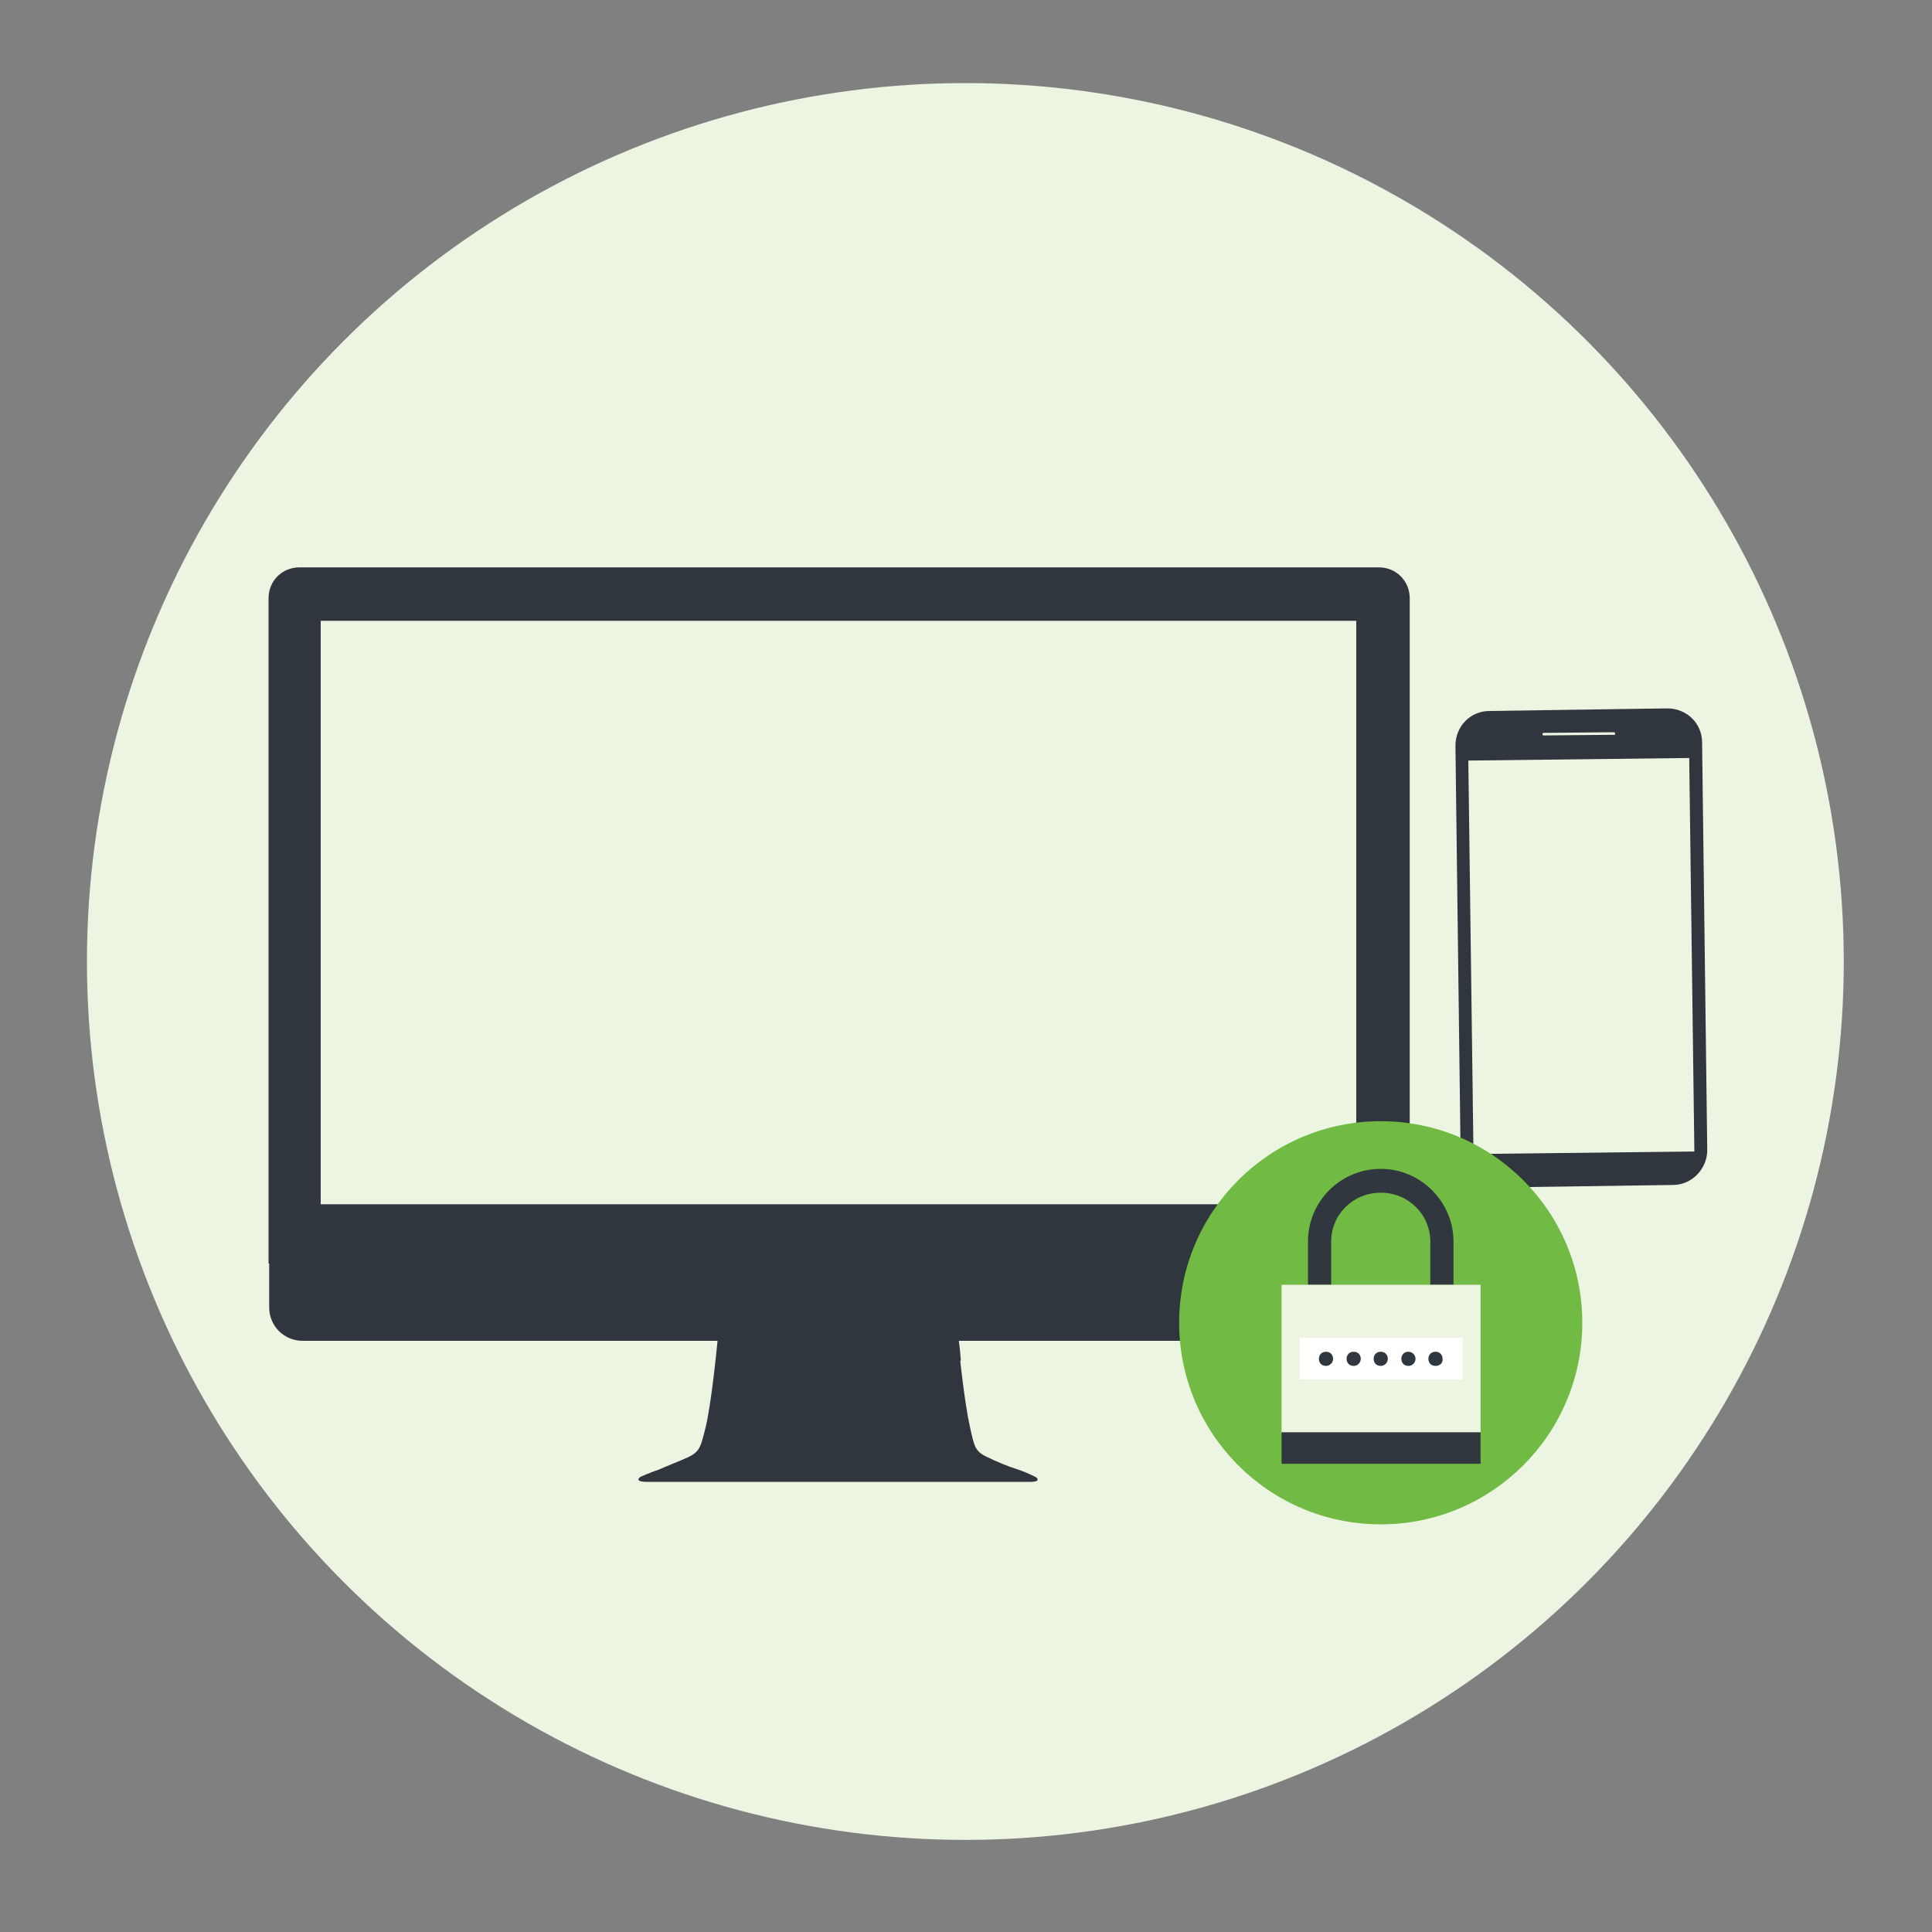
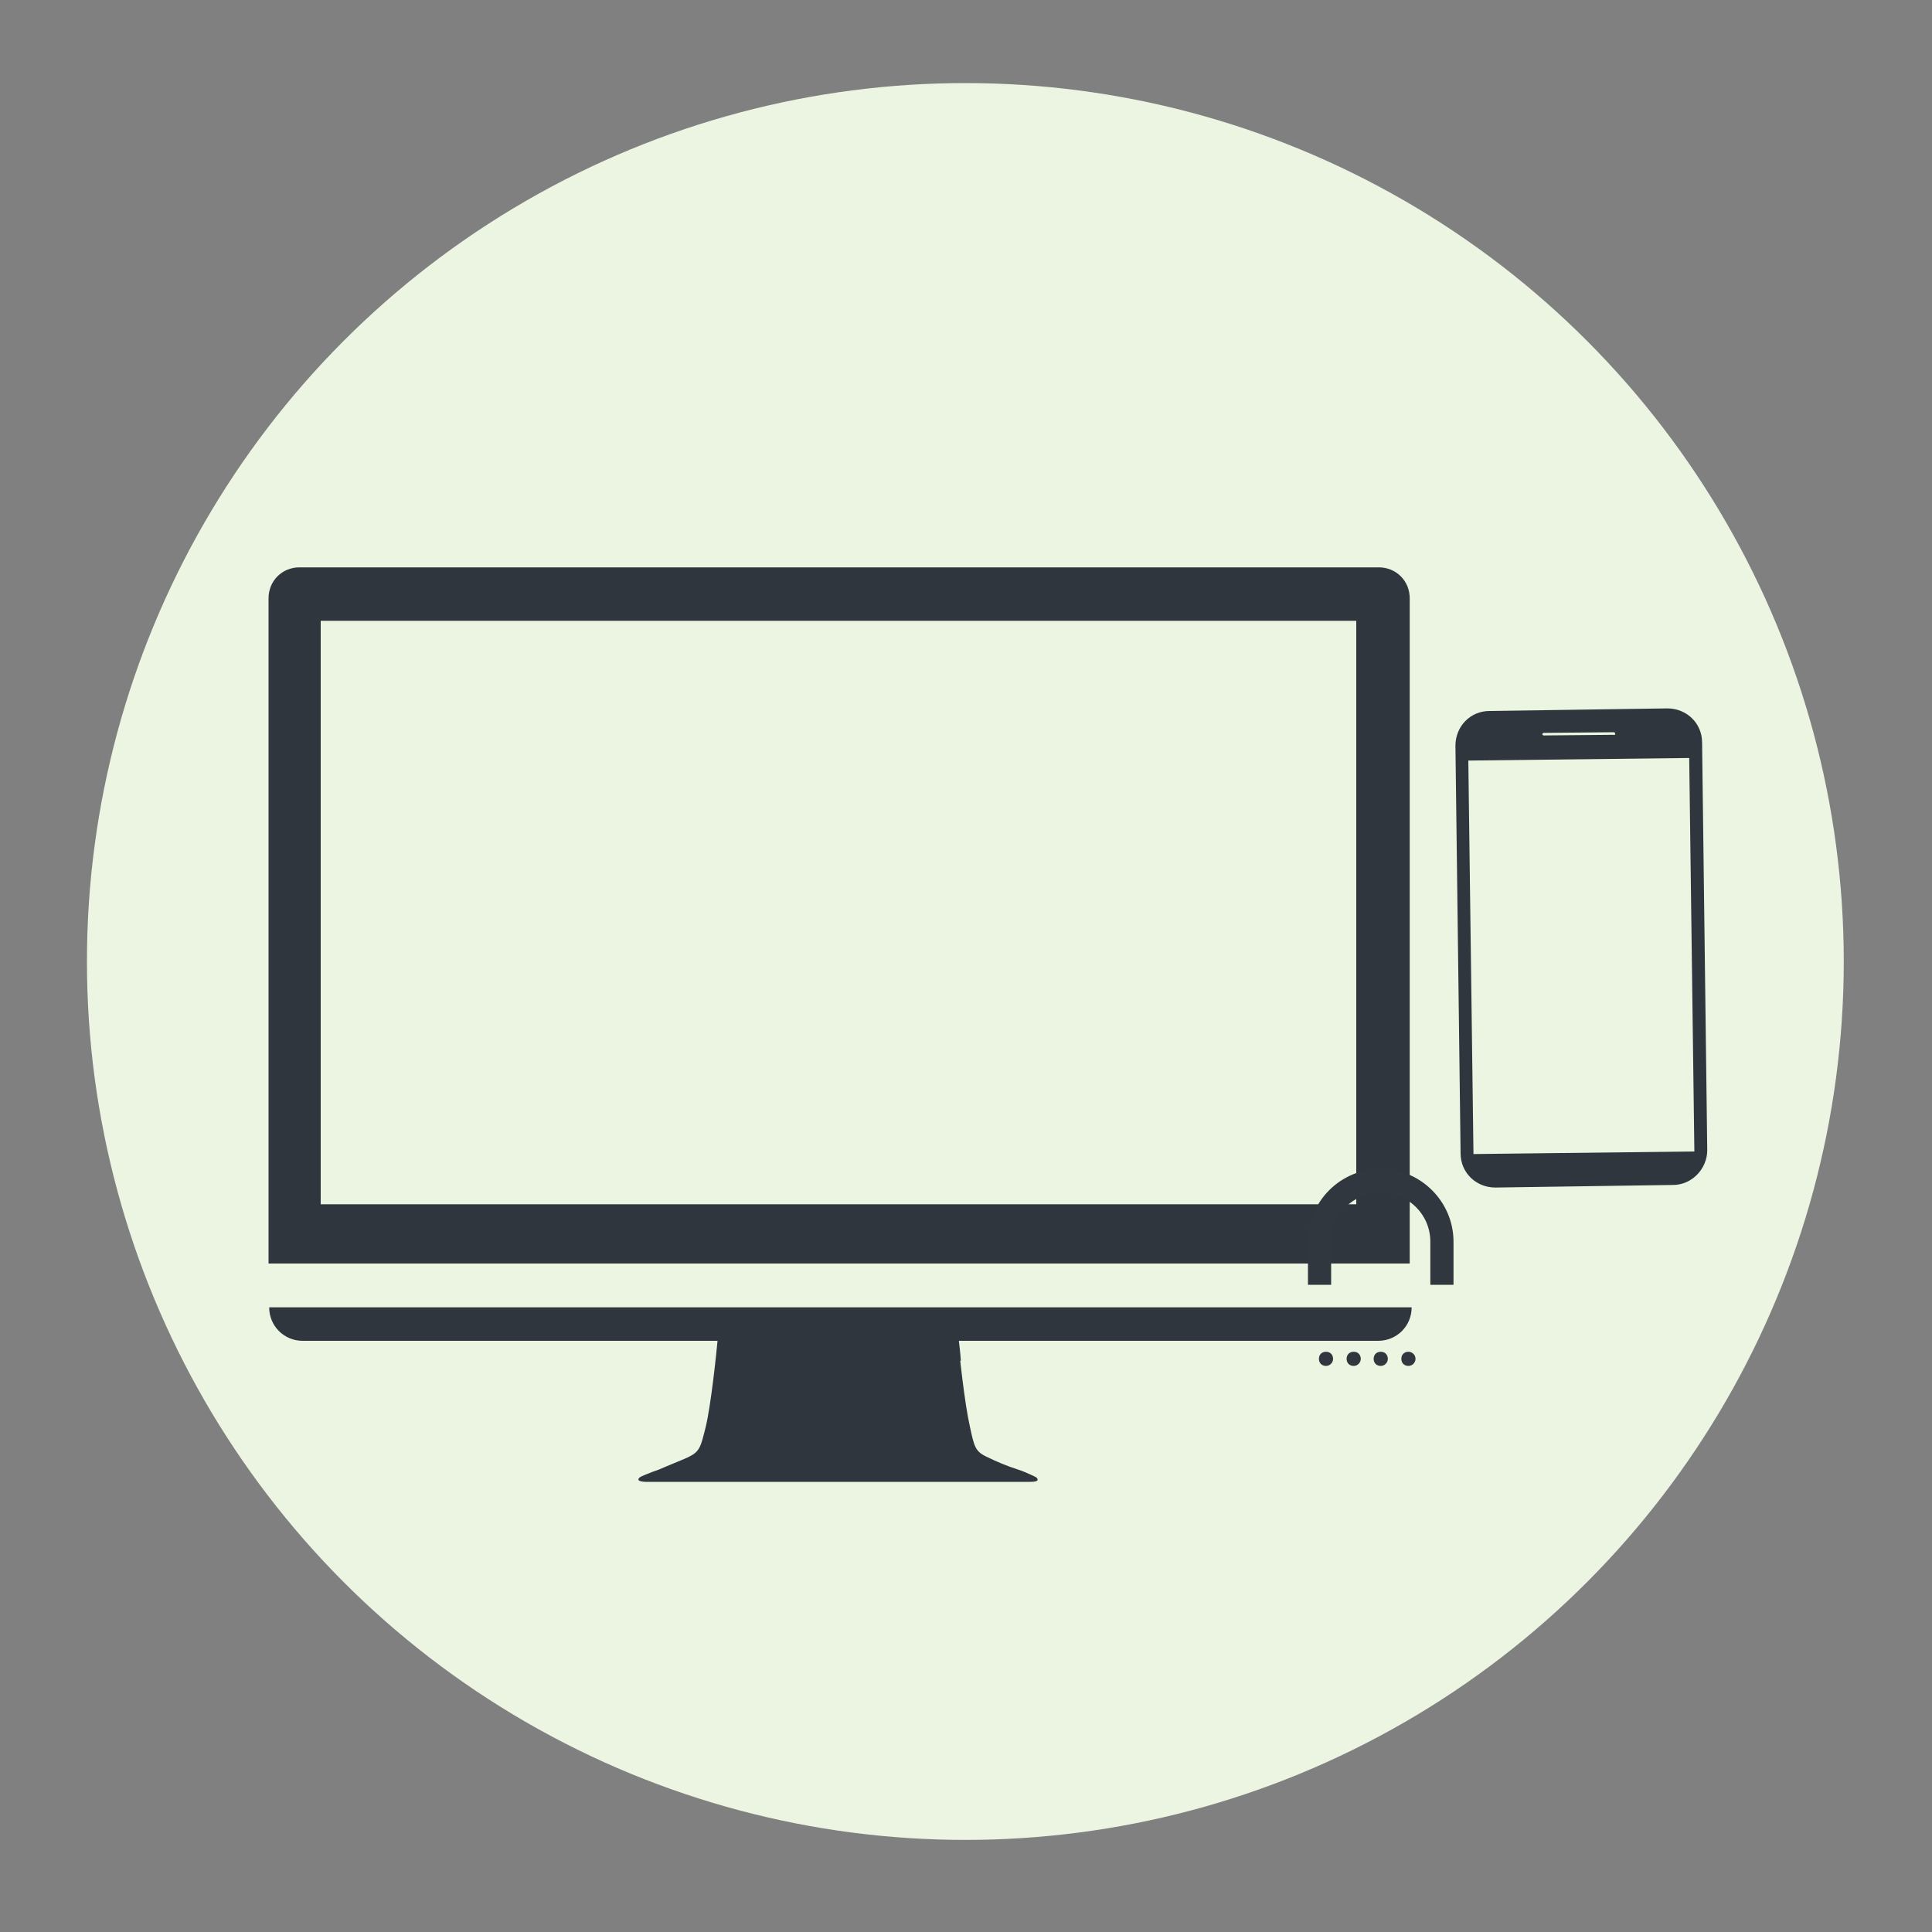
<svg xmlns="http://www.w3.org/2000/svg" version="1.1" id="Layer_1" x="0px" y="0px" width="300px" height="300px" viewBox="0 0 300 300" style="enable-background:new 0 0 300 300;" xml:space="preserve">
  <rect x="0" y="0" width="300" height="300" fill="#808080" stroke="none" />
  <style type="text/css">
	.st0{fill:#ECF4E2;}
	.st1{fill:#30363D;}
	.st2{fill:#71BB44;}
	.st3{fill:#31373E;}
	.st4{fill:#FFFFFF;}
</style>
  <circle class="st0" cx="149.9" cy="149.3" r="136.4" />
  <g>
-     <path class="st1" d="M41.8,188.1v14.9c0,2.9,2.3,5.2,5.2,5.2h167c2.9,0,5.2-2.3,5.2-5.2v-14.9H41.8z" />
+     <path class="st1" d="M41.8,188.1v14.9c0,2.9,2.3,5.2,5.2,5.2h167c2.9,0,5.2-2.3,5.2-5.2H41.8z" />
    <path class="st1" d="M160.9,229.4c0,0-1.3-0.7-2.8-1.2c-1.6-0.5-3.5-1.3-4.7-1.9c-2-0.9-2.1-1.6-2.8-4.8   c-0.8-3.5-1.6-10.9-1.9-14.1h-37.2c-0.3,3.2-1.1,10.7-1.9,14.1c-0.8,3.2-0.9,3.9-2.8,4.8c-1.1,0.5-2.9,1.2-4.5,1.9l0,0   c-1.5,0.5-2.8,1.1-2.8,1.1s-1.2,0.7,0.7,0.8H160C161.8,230.1,160.9,229.4,160.9,229.4z" />
    <path class="st1" d="M149.2,211.3c-0.1-1.6-0.3-2.9-0.4-3.9h-37.2c-0.1,0.9-0.3,2.4-0.4,3.9H149.2z" />
    <path class="st1" d="M218.9,196.2V92.9c0-2.7-2.1-4.8-4.8-4.8H46.5c-2.7,0-4.8,2.1-4.8,4.8v103.3H218.9z M49.8,96.4h160.8V187H49.8   V96.4z" />
  </g>
  <path class="st1" d="M259.8,184l-27.6,0.4c-3,0-5.4-2.3-5.4-5.3l-0.8-63.3c0-3,2.3-5.4,5.3-5.4l27.6-0.4c3,0,5.4,2.3,5.4,5.3  l0.8,63.3C265.1,181.5,262.7,184,259.8,184z M262.3,117.7l-34.3,0.4l0.8,61.1l34.3-0.4L262.3,117.7z M250.8,113.9L250.8,113.9  c0-0.1-0.1-0.2-0.2-0.2l-10.9,0.1c-0.1,0-0.2,0.1-0.2,0.2l0,0c0,0.1,0.1,0.2,0.2,0.2l10.9-0.1C250.7,114.2,250.8,114.1,250.8,113.9z  " />
  <g>
-     <circle class="st2" cx="214.4" cy="205.4" r="31.3" />
    <g>
      <g>
        <path class="st3" d="M214.4,181.5c-6.2,0-11.3,5-11.3,11.3v6.7h3.6v-6.7c0-4.2,3.4-7.6,7.7-7.6s7.7,3.4,7.7,7.6v6.7h3.6v-6.7     C225.7,186.6,220.6,181.5,214.4,181.5z" />
-         <rect x="199" y="199.5" class="st0" width="30.9" height="23" />
-         <rect x="199" y="222.4" class="st3" width="30.9" height="4.9" />
-         <rect x="201.8" y="207.7" class="st4" width="25.3" height="6.5" />
        <g>
          <g>
            <g>
              <path class="st3" d="M205.9,212.1c-0.7,0-1.1-0.5-1.1-1.1c0-0.7,0.5-1.1,1.1-1.1c0.7,0,1.1,0.5,1.1,1.1        C207,211.6,206.5,212.1,205.9,212.1z" />
            </g>
            <g>
              <path class="st3" d="M210.2,212.1c-0.7,0-1.1-0.5-1.1-1.1c0-0.7,0.5-1.1,1.1-1.1c0.7,0,1.1,0.5,1.1,1.1        C211.3,211.6,210.8,212.1,210.2,212.1z" />
            </g>
            <g>
              <path class="st3" d="M214.4,212.1c-0.7,0-1.1-0.5-1.1-1.1c0-0.7,0.5-1.1,1.1-1.1c0.7,0,1.1,0.5,1.1,1.1S215,212.1,214.4,212.1        z" />
            </g>
            <g>
              <path class="st3" d="M218.7,212.1c-0.7,0-1.1-0.5-1.1-1.1c0-0.7,0.5-1.1,1.1-1.1s1.1,0.5,1.1,1.1        C219.8,211.6,219.3,212.1,218.7,212.1z" />
            </g>
            <g>
-               <path class="st3" d="M222.9,212.1c-0.7,0-1.1-0.5-1.1-1.1c0-0.7,0.5-1.1,1.1-1.1c0.7,0,1.1,0.5,1.1,1.1        C224.1,211.6,223.6,212.1,222.9,212.1z" />
-             </g>
+               </g>
          </g>
        </g>
      </g>
    </g>
  </g>
</svg>